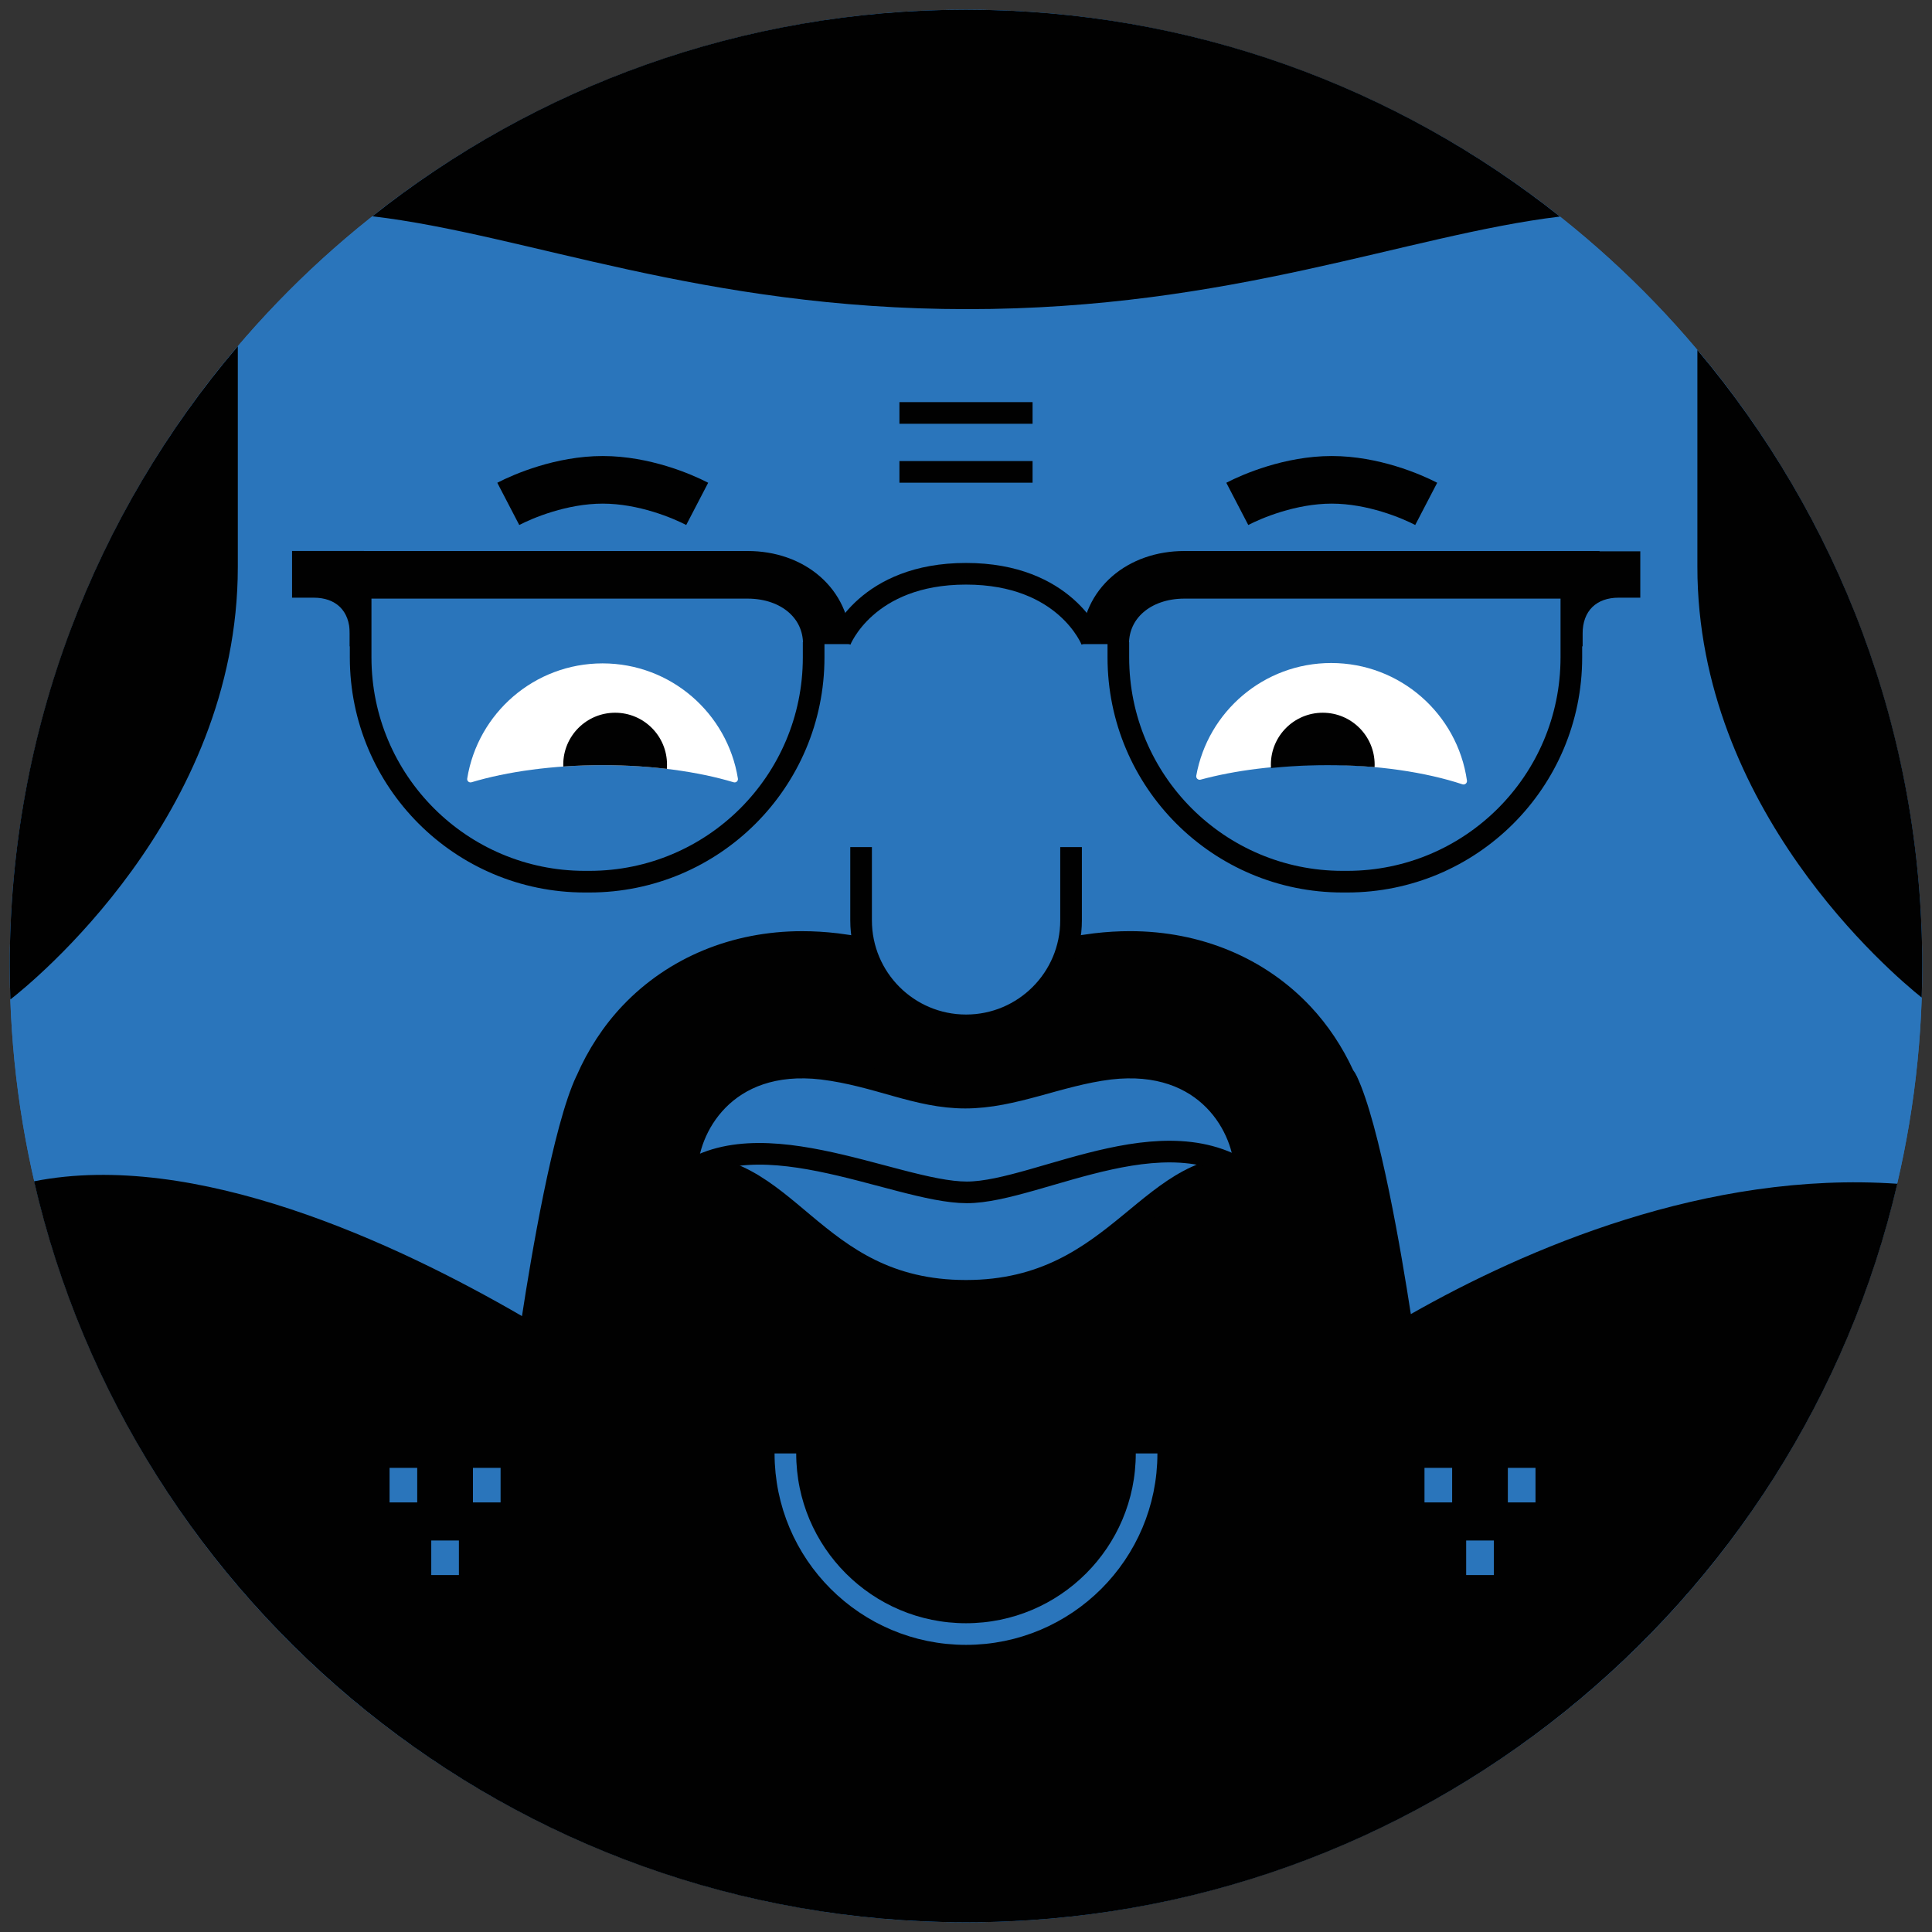
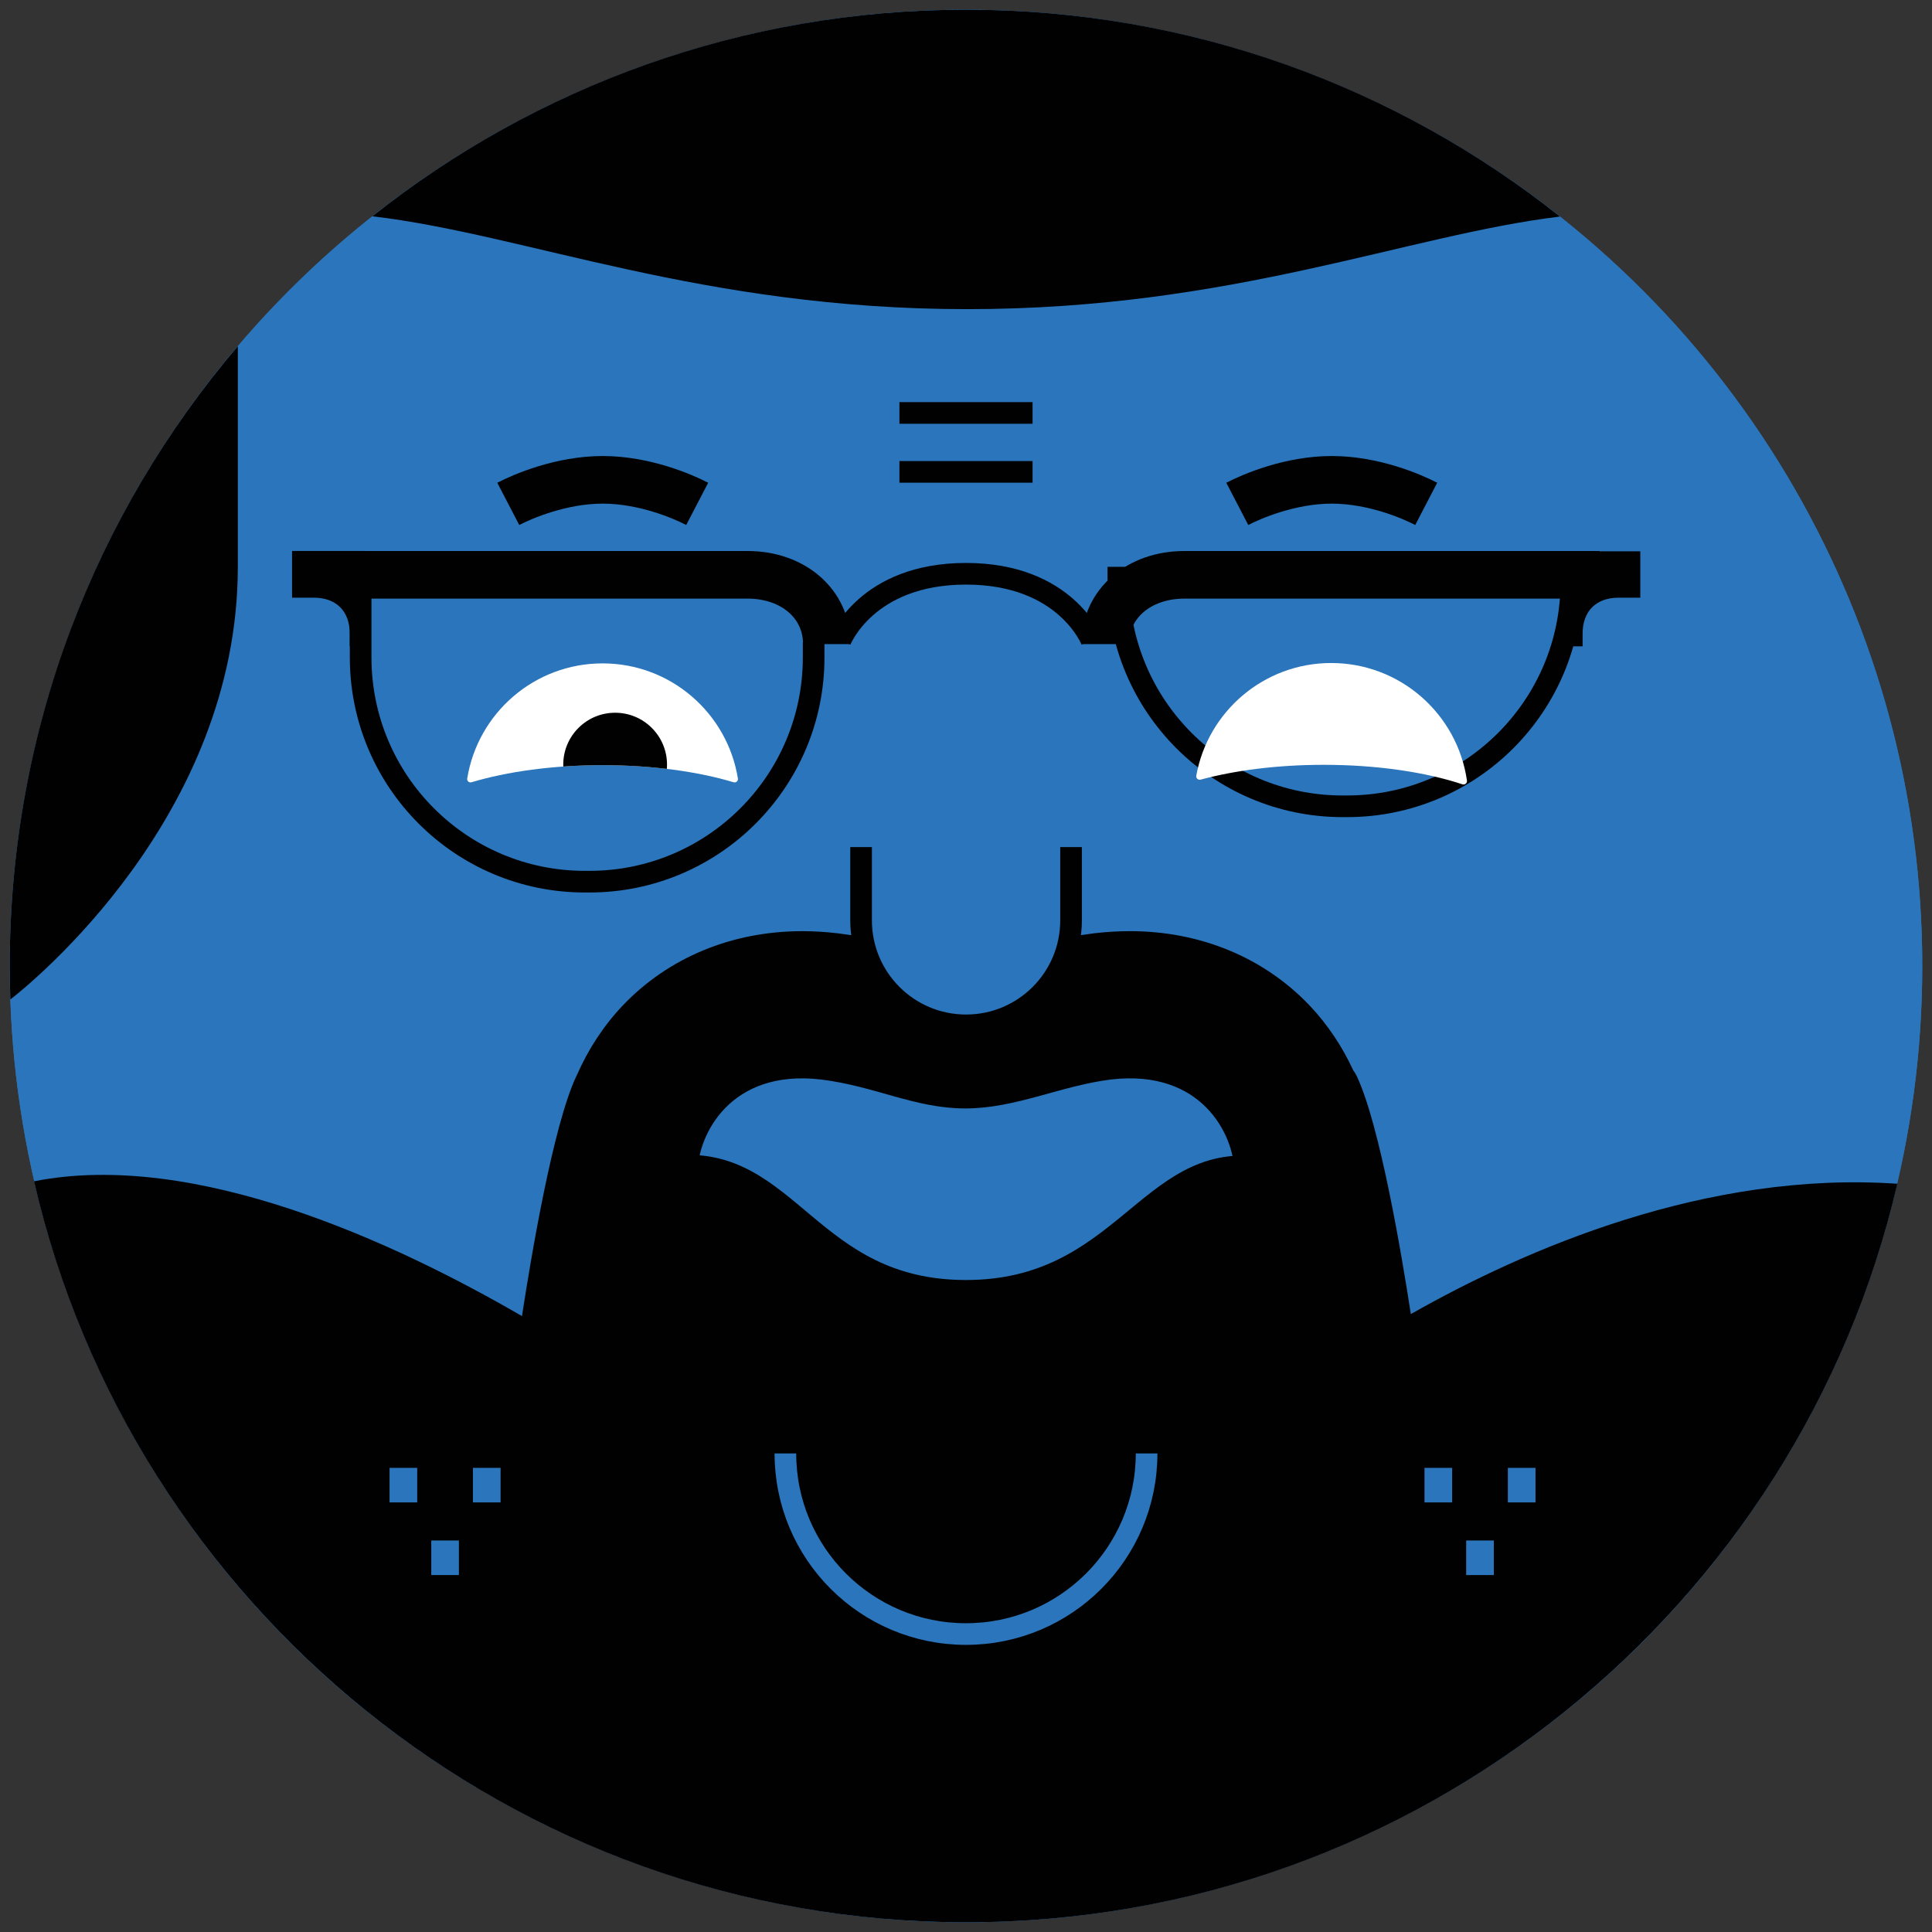
<svg xmlns="http://www.w3.org/2000/svg" xmlns:xlink="http://www.w3.org/1999/xlink" version="1.1" x="0px" y="0px" viewBox="0 0 223.2 223.2" enable-background="new 0 0 223.2 223.2" xml:space="preserve">
  <rect x="0" y="0" width="223.2" height="223.2" fill="#333333" stroke="none" />
  <symbol id="Jamie__x2014__Glasses" viewBox="-77.878 -19.73 155.756 39.46">
    <g>
      <path fill="none" stroke="#010101" stroke-width="2.5" stroke-miterlimit="10" d="M-14.533,9.369c0,0,2.997,7.722,14.512,7.722" />
      <path fill="none" stroke="#010101" stroke-width="2.5" stroke-miterlimit="10" d="M-69.956,16.134V7.426    c0-14.308,11.599-25.906,25.906-25.906h0.523c14.308,0,25.905,11.599,25.905,25.906v1.762" />
      <path fill="none" stroke="#010101" stroke-width="5.5" stroke-miterlimit="10" d="M-73.208,16.971h47.953    c5.265,0,9.157-3.351,9.157-8.004" />
      <path fill="#010101" d="M-77.878,14.329h2.511c2.527,0,4.152-1.494,4.152-4.148V8.709h1.639V19.73h-8.303V14.329z" />
    </g>
    <g>
      <path fill="none" stroke="#010101" stroke-width="2.5" stroke-miterlimit="10" d="M14.491,9.369c0,0-2.997,7.722-14.512,7.722" />
-       <path fill="none" stroke="#010101" stroke-width="2.5" stroke-miterlimit="10" d="M69.914,16.134V7.426    c0-14.308-11.599-25.906-25.906-25.906h-0.523c-14.308,0-25.905,11.599-25.905,25.906v1.762" />
+       <path fill="none" stroke="#010101" stroke-width="2.5" stroke-miterlimit="10" d="M69.914,16.134c0-14.308-11.599-25.906-25.906-25.906h-0.523c-14.308,0-25.905,11.599-25.905,25.906v1.762" />
      <path fill="none" stroke="#010101" stroke-width="5.5" stroke-miterlimit="10" d="M73.166,16.971H25.214    c-5.265,0-9.157-3.351-9.157-8.004" />
      <path fill="#010101" d="M77.878,14.329h-2.511c-2.527,0-4.152-1.494-4.152-4.148V8.709h-1.639v10.979h8.303V14.329z" />
    </g>
  </symbol>
  <g id="guide">
</g>
  <g id="head">
    <g id="Jamie">
	</g>
    <g id="Hil">
	</g>
    <g id="Hil_1_">
	</g>
    <circle fill="#2A75BB" cx="111.6" cy="111.6" r="110.475" />
    <g id="Jamie__x2014__Hair_2_">
	</g>
    <g id="Hilary__x2014__xA0_Hair_6_">
	</g>
    <g id="Jamie__x2014__Hair_1_">
	</g>
    <g id="Hilary__x2014__xA0_Hair_3_">
	</g>
    <g id="Jamie__x2014__Hair">
	</g>
    <circle fill="#2A75BB" cx="111.6" cy="111.6" r="110.475" />
    <g id="Jamie__x2014__Hair__x26__Beard">
	</g>
    <g id="Jamie__x2014__Hair_5_">
	</g>
    <g id="Jamie__x2014__Hair_7_">
	</g>
    <g id="Jamie__x2014__Hair_6_">
	</g>
    <g id="Jamie__x2014__Hair_4_">
      <g>
-         <path fill="#010101" d="M196.095,65.491c0,27.938,22.396,46.943,25.914,49.756c0.04-1.211,0.066-2.426,0.066-3.647     c0-27.113-9.772-51.939-25.98-71.163V65.491z" />
        <path fill="#010101" d="M43.023,24.987c17.777,2.095,38.037,10.728,68.719,10.728c30.541,0,50.756-8.552,68.474-10.696     C161.369,10.062,137.529,1.125,111.6,1.125C85.689,1.125,61.864,10.049,43.023,24.987z" />
        <path fill="#010101" d="M1.125,111.6c0,1.295,0.031,2.582,0.074,3.866c2.355-1.832,26.276-21.15,26.276-49.976V39.999     C11.047,59.283,1.125,84.281,1.125,111.6z" />
      </g>
    </g>
    <g id="Jamie__x2014__Hair_3_">
	</g>
    <path fill="#010101" d="M3.937,136.473c11.283,49.035,55.202,85.602,107.662,85.602c52.359,0,96.208-36.425,107.595-85.316   c-22.034-1.52-42.919,7.512-56.203,15.056c-1.046-6.799-3.57-21.821-6.242-27.482c-0.133-0.281-0.273-0.5-0.417-0.69   c-1.245-2.696-2.907-5.214-4.935-7.372c-5.27-5.608-12.676-8.697-20.853-8.697c-1.343,0-2.726,0.083-4.108,0.245l-0.045,0.005   l-0.045,0.006c-3.647,0.452-6.754,1.309-9.496,2.066c-2.151,0.594-4.184,1.155-5.327,1.155c-1.031,0-2.753-0.486-4.747-1.049   c-2.642-0.746-5.93-1.674-9.916-2.17l-0.05-0.006l-0.049-0.006c-1.375-0.162-2.75-0.244-4.085-0.244   c-8.099,0-15.46,3.049-20.728,8.585c-2.229,2.343-4.03,5.125-5.329,8.105c-0.012,0.025-0.025,0.041-0.038,0.067   c-2.702,5.726-5.254,21.031-6.277,27.714C45.635,143.538,22.482,132.799,3.937,136.473z" />
    <g id="Hilary__x2014__xA0_Hair_7_">
	</g>
    <g id="Hilary__x2014__xA0_Hair_8_">
	</g>
    <g id="Hilary__x2014__xA0_Hair_2_">
	</g>
    <g id="Hilary__x2014__xA0_Hair_4_">
	</g>
    <g id="Hilary__x2014__xA0_Hair_11_">
	</g>
    <g id="Hilary__x2014__xA0_Hair_5_">
	</g>
    <g id="Hilary__x2014__xA0_Hair_1_">
	</g>
    <g id="Hilary__x2014__xA0_Hair_10_">
	</g>
    <g id="Hilary__x2014__xA0_Hair_9_">
	</g>
    <g id="Hilary__x2014__xA0_Hair">
	</g>
    <g id="Hilary__x2014__xA0_Hair_12_">
	</g>
  </g>
  <g id="faces__x2F__type">
    <g id="Jamie_Face_2">
	</g>
    <line fill="none" stroke="#010101" stroke-width="2.5" stroke-miterlimit="10" x1="103.909" y1="54.515" x2="119.291" y2="54.515" />
    <line fill="none" stroke="#010101" stroke-width="2.5" stroke-miterlimit="10" x1="103.909" y1="47.707" x2="119.291" y2="47.707" />
    <path fill="none" stroke="#010101" stroke-width="5.5" stroke-miterlimit="10" d="M80.546,58.212   c-1.713-0.891-6.132-2.779-10.913-2.779c-4.781,0-9.2,1.888-10.913,2.779" />
    <path fill="none" stroke="#010101" stroke-width="5.5" stroke-miterlimit="10" d="M164.767,58.212   c-1.713-0.891-6.132-2.779-10.913-2.779s-9.2,1.888-10.913,2.779" />
    <use xlink:href="#Jamie__x2014__Glasses" width="155.756" height="39.46" x="-77.878" y="-19.73" transform="matrix(1 0 0 -1 111.621 83.378)" overflow="visible" />
    <path fill="#2A75BB" stroke="#010101" stroke-width="2.5" stroke-miterlimit="10" d="M123.737,97.863v8.465   c0,6.698-5.43,12.129-12.129,12.129c-6.698,0-12.129-5.43-12.129-12.129v-8.465" />
    <path fill="#2A75BB" stroke="#010101" stroke-width="2.5" stroke-miterlimit="10" d="M143.857,135.474   c0-5-4.333-13.335-15.667-12.002c-5.911,0.732-11.069,3.334-16.667,3.334s-10.093-2.535-16.514-3.334   c-11.333-1.333-15.667,7.002-15.667,12.002" />
    <path fill="#2A75BB" stroke="#010101" stroke-width="2.5" stroke-miterlimit="10" d="M145.373,134.88   c-12.692-1.699-15.697,14.247-33.773,14.247s-20.441-15.762-33.683-14.374" />
-     <path fill="none" stroke="#010101" stroke-width="2.5" stroke-miterlimit="10" d="M145.827,137.002   c-9.827-9.333-25.729,0.75-34.129,0.75s-25.447-9.5-34.197-0.75" />
    <path fill="none" stroke="#2A75BB" stroke-width="2.5" stroke-miterlimit="10" d="M132.464,167.913   c0,11.523-9.341,20.865-20.865,20.865s-20.865-9.341-20.865-20.865" />
    <g>
      <rect x="54.637" y="169.579" fill="#2A75BB" width="3.195" height="3.993" />
      <rect x="45.006" y="169.579" fill="#2A75BB" width="3.195" height="3.993" />
      <rect x="49.822" y="177.97" fill="#2A75BB" width="3.195" height="3.993" />
    </g>
    <g>
      <rect x="174.199" y="169.579" fill="#2A75BB" width="3.195" height="3.993" />
      <rect x="164.568" y="169.579" fill="#2A75BB" width="3.195" height="3.993" />
      <rect x="169.383" y="177.97" fill="#2A75BB" width="3.195" height="3.993" />
    </g>
    <g>
      <path fill="#FFFFFF" d="M69.613,88.399c5.758,0,11.034,0.742,15.142,1.975c0.272,0.082,0.54-0.148,0.495-0.428    c-1.214-7.544-7.75-13.307-15.637-13.307s-14.422,5.763-15.637,13.307c-0.045,0.281,0.222,0.51,0.495,0.428    C58.579,89.142,63.855,88.399,69.613,88.399z" />
      <g>
        <defs>
          <path id="SVGID_71_" d="M69.613,88.399c5.758,0,11.034,0.742,15.142,1.975c0.272,0.082,0.54-0.148,0.495-0.428      c-1.214-7.544-7.75-13.307-15.637-13.307s-14.422,5.763-15.637,13.307c-0.045,0.281,0.222,0.51,0.495,0.428      C58.579,89.142,63.855,88.399,69.613,88.399z" />
        </defs>
        <clipPath id="SVGID_2_">
          <use xlink:href="#SVGID_71_" overflow="visible" />
        </clipPath>
        <circle clip-path="url(#SVGID_2_)" fill="#010101" cx="71.065" cy="88.335" r="5.994" />
      </g>
    </g>
    <g>
      <path fill="#FFFFFF" d="M152.928,88.358c6.178,0,11.801,0.854,16.022,2.251c0.281,0.093,0.565-0.139,0.523-0.432    c-1.098-7.678-7.701-13.58-15.683-13.58c-7.786,0-14.256,5.617-15.588,13.019c-0.052,0.289,0.217,0.532,0.501,0.455    C142.666,88.996,147.59,88.358,152.928,88.358z" />
      <g>
        <defs>
-           <path id="SVGID_73_" d="M153.366,88.399c5.758,0,11.034,0.742,15.142,1.975c0.272,0.082,0.54-0.148,0.495-0.428      c-1.214-7.544-7.75-13.307-15.637-13.307c-7.886,0-14.422,5.763-15.637,13.307c-0.045,0.281,0.222,0.51,0.495,0.428      C142.332,89.142,147.608,88.399,153.366,88.399z" />
-         </defs>
+           </defs>
        <clipPath id="SVGID_4_">
          <use xlink:href="#SVGID_73_" overflow="visible" />
        </clipPath>
        <circle clip-path="url(#SVGID_4_)" fill="#010101" cx="152.816" cy="88.335" r="5.994" />
      </g>
    </g>
  </g>
  <g id="guide_1_">
</g>
</svg>